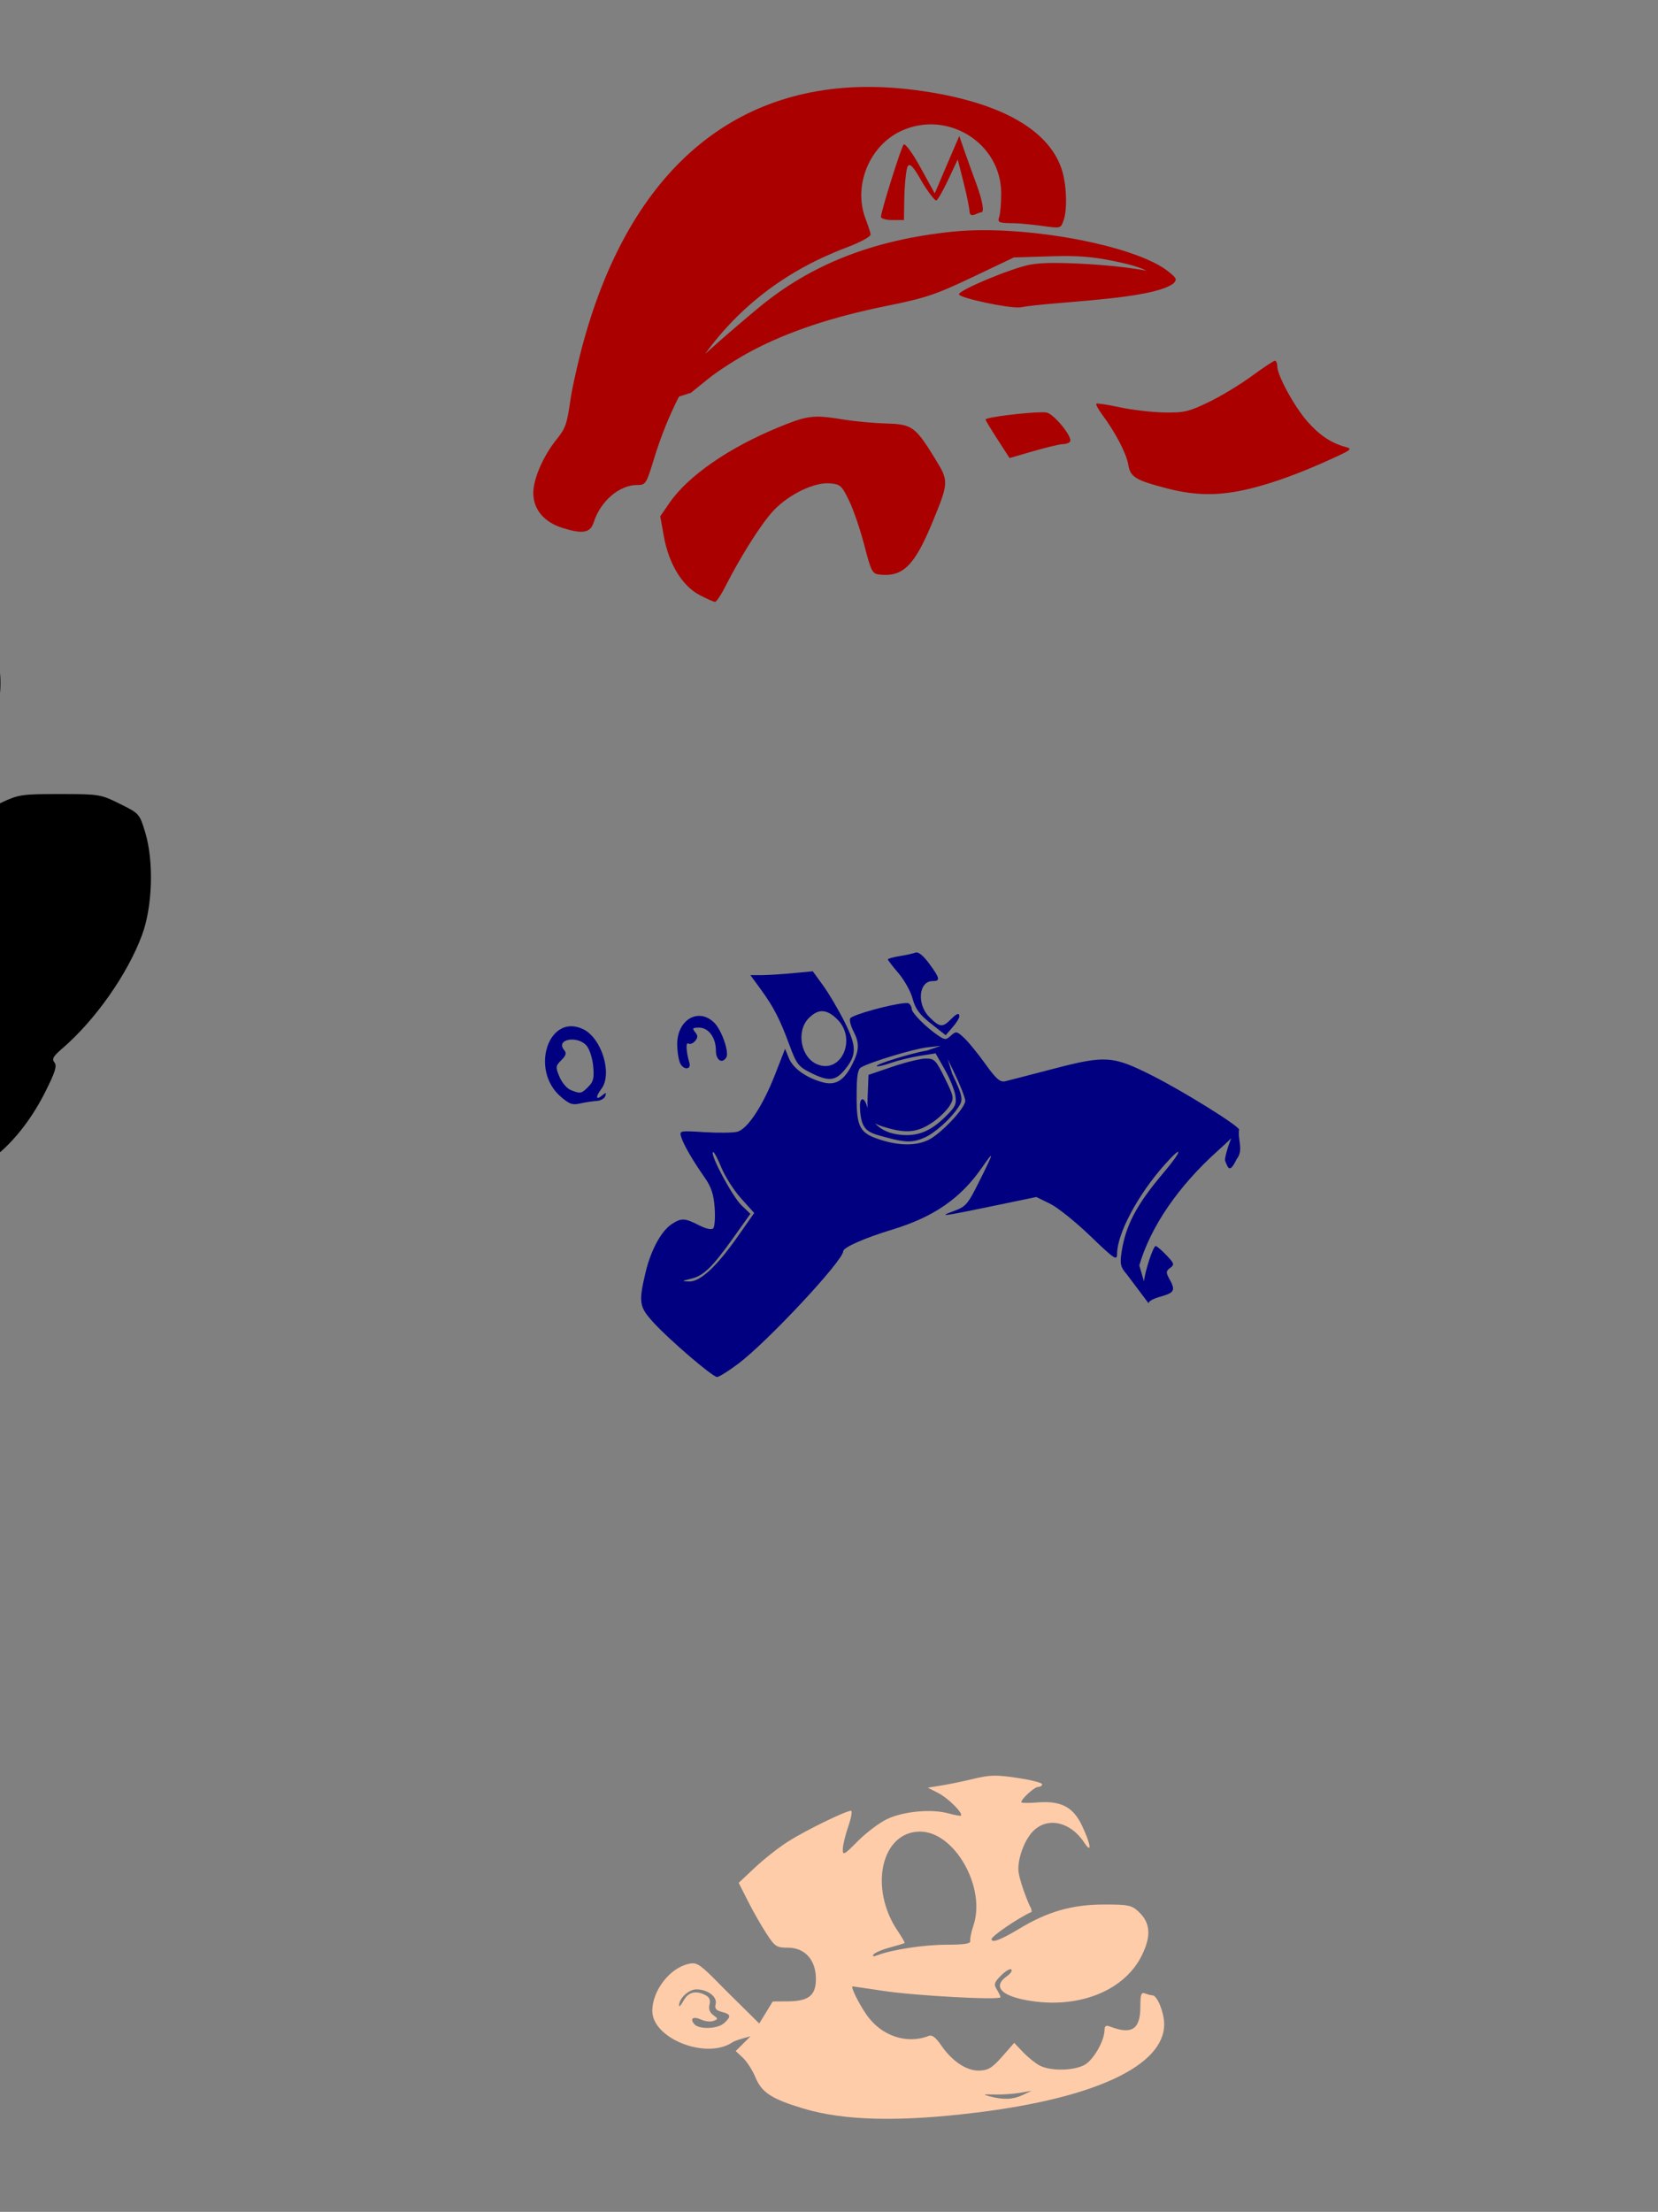
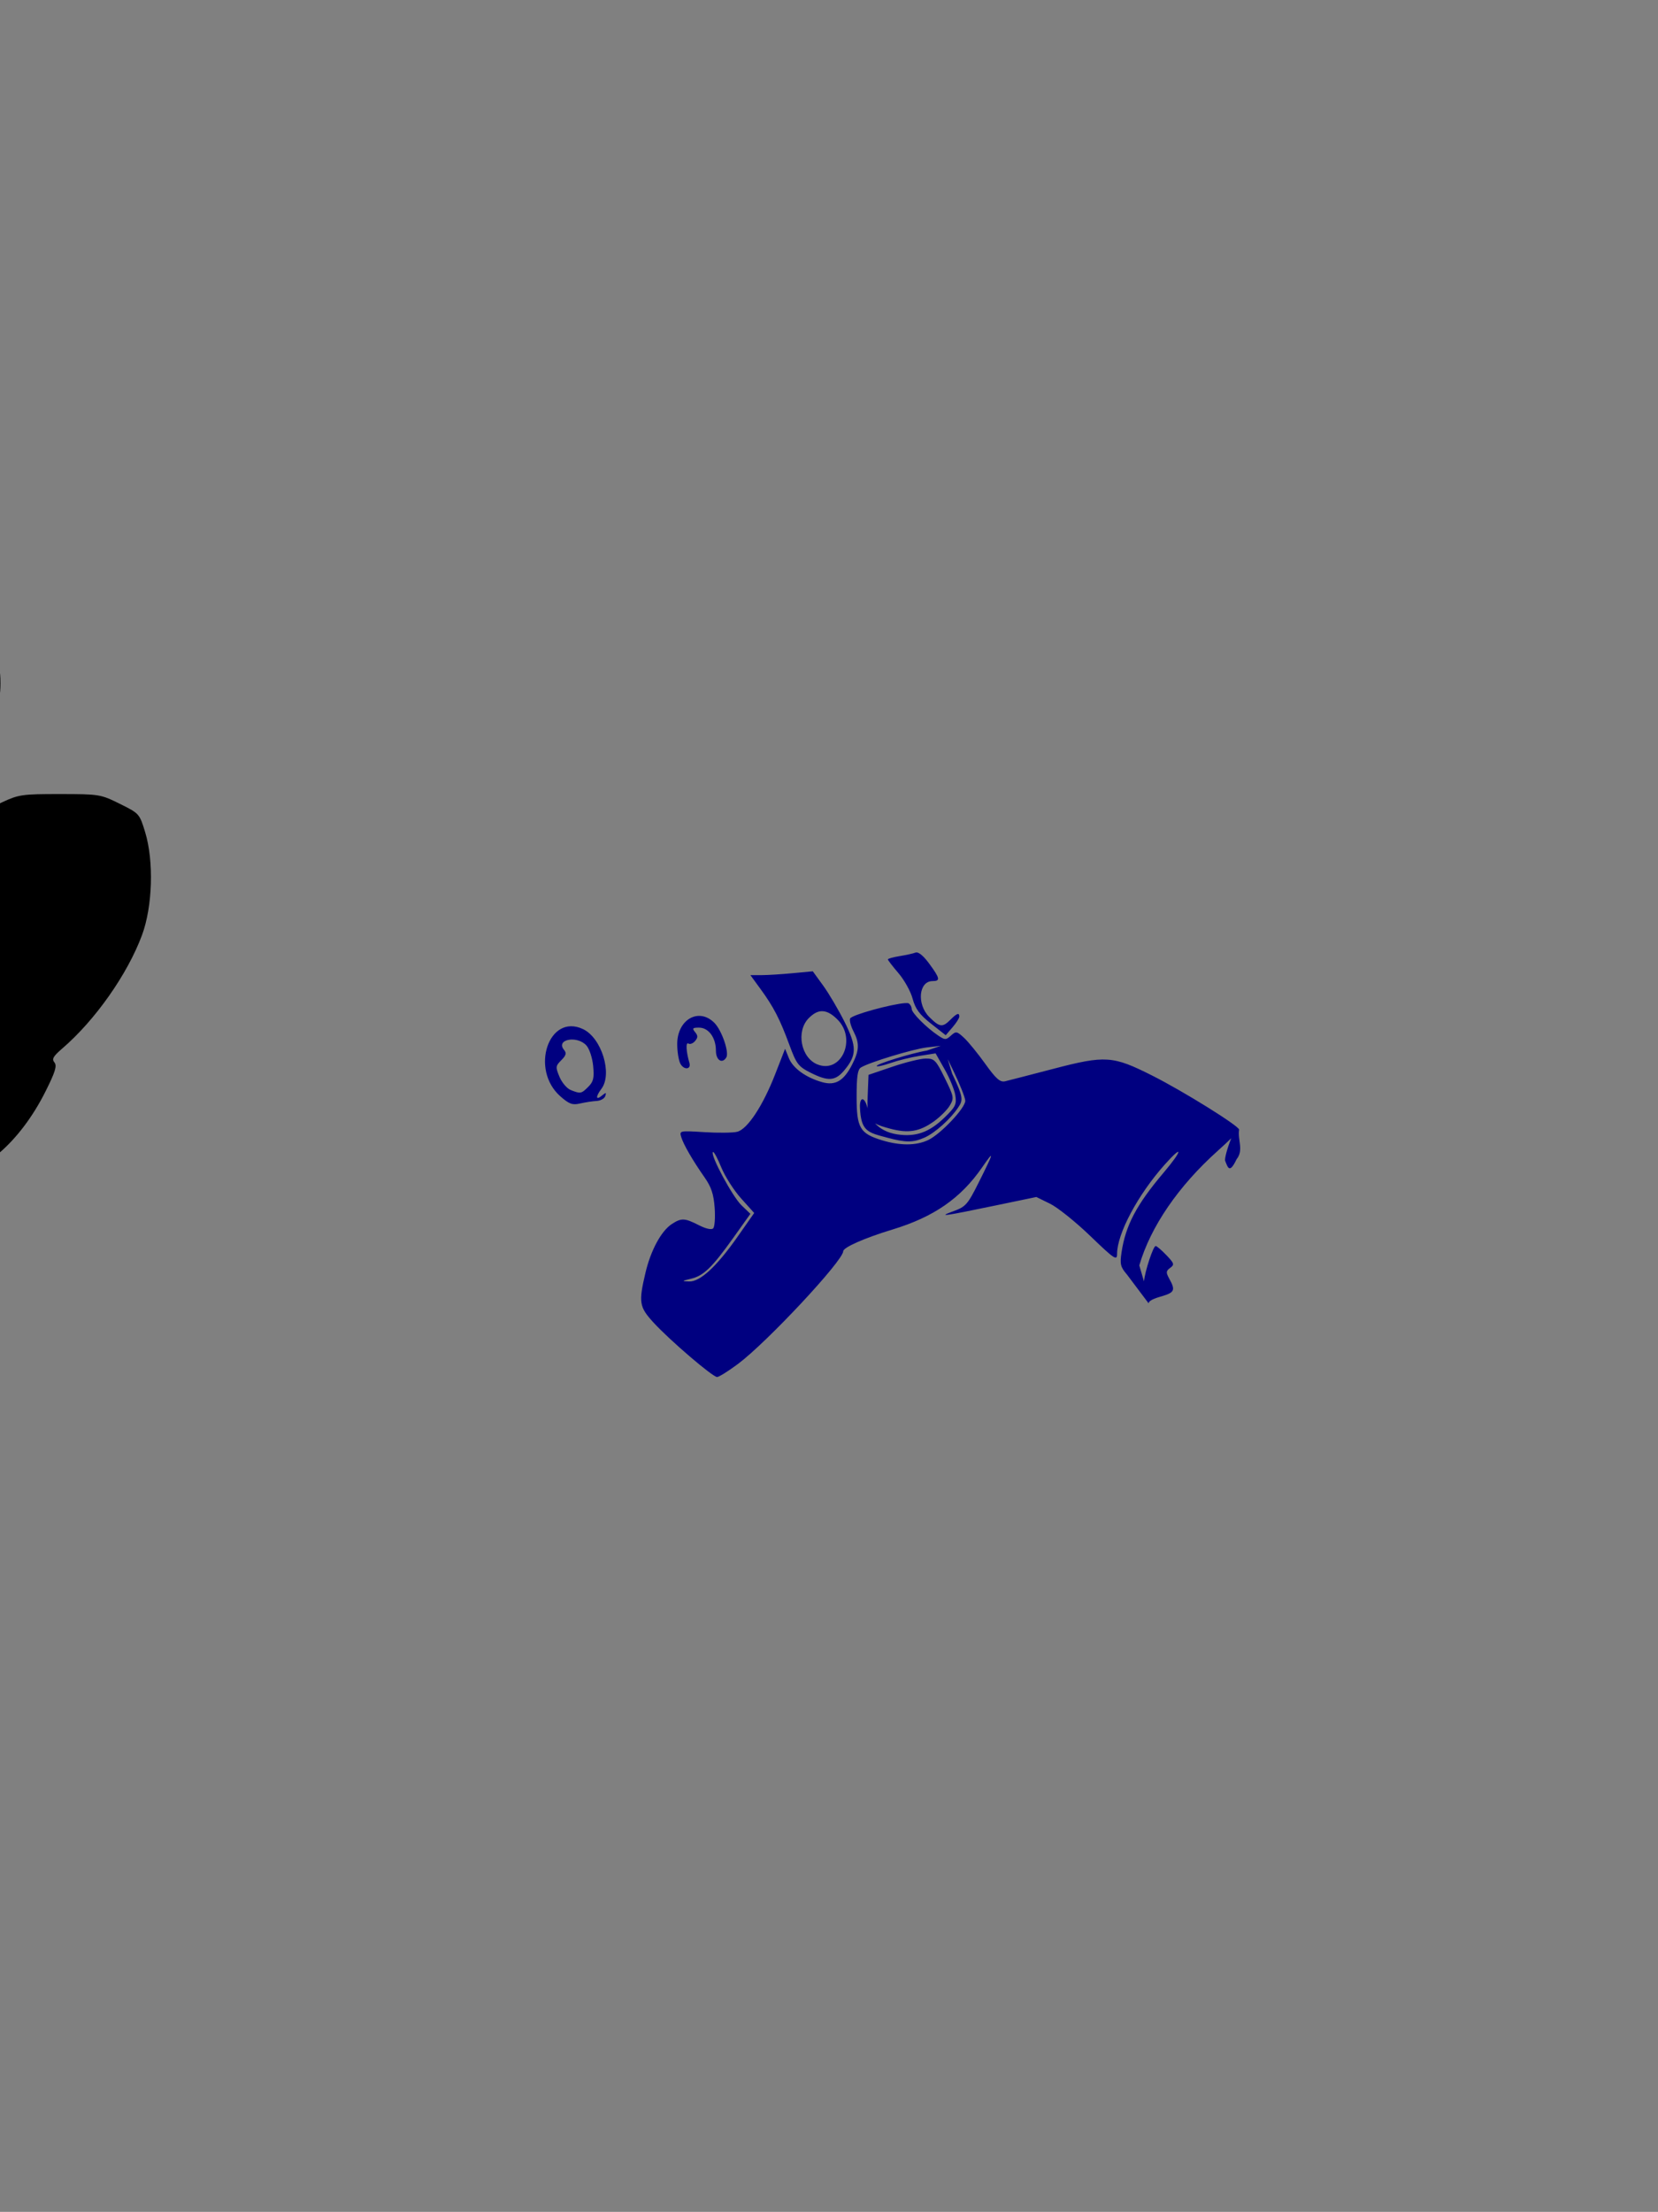
<svg xmlns="http://www.w3.org/2000/svg" xmlns:ns1="http://sodipodi.sourceforge.net/DTD/sodipodi-0.dtd" xmlns:ns2="http://www.inkscape.org/namespaces/inkscape" id="svg4591" ns1:version="0.32" ns2:version="0.46" width="557" height="743" version="1.0" ns1:docname="MarioJump.svg" ns2:output_extension="org.inkscape.output.svg.inkscape">
  <rect width="100%" height="100%" fill="#808080" stroke="none" />
  <defs id="defs4594">
    <ns2:perspective ns1:type="inkscape:persp3d" ns2:vp_x="0 : 526.18109 : 1" ns2:vp_y="0 : 1000 : 0" ns2:vp_z="744.09448 : 526.18109 : 1" ns2:persp3d-origin="372.04724 : 350.78739 : 1" id="perspective4598" />
  </defs>
  <ns1:namedview ns2:window-height="1002" ns2:window-width="1280" ns2:pageshadow="2" ns2:pageopacity="0.0" guidetolerance="10.0" gridtolerance="10.0" objecttolerance="10.0" borderopacity="1.0" bordercolor="#666666" pagecolor="#ffffff" id="base" showgrid="false" ns2:zoom="0.50167987" ns2:cx="256.12924" ns2:cy="145.8605" ns2:window-x="1276" ns2:window-y="92" ns2:current-layer="svg4591" />
  <path style="fill:#000000" d="M -240.846,420.17 C -247.664,416.422 -256.854,407.474 -260.177,401.346 C -268.888,385.285 -263.637,363.708 -245.832,342.406 C -239,334.233 -232.585,329.229 -228.938,329.229 C -227.424,329.229 -223.971,330.375 -221.266,331.776 C -214.69,335.181 -206.587,338.303 -205.957,337.673 C -204.873,336.588 -208.089,327.554 -210.743,324.229 C -212.28,322.304 -214.331,319.193 -215.302,317.316 C -217.154,313.734 -220.969,303.229 -220.418,303.229 C -220.242,303.229 -218.185,303.904 -215.846,304.729 C -213.508,305.554 -211.234,306.229 -210.793,306.229 C -209.651,306.229 -214.369,289.146 -217.077,283.479 C -219.17,279.097 -219.603,278.749 -222.661,278.991 C -230.774,279.634 -239.612,287.186 -246.616,299.461 C -250.516,306.295 -250.705,306.987 -249.785,311.047 C -249.101,314.062 -249.157,316.626 -249.969,319.547 C -250.609,321.847 -251.036,325.835 -250.919,328.408 C -250.783,331.395 -251.399,334.47 -252.622,336.908 C -253.677,339.01 -255.665,342.979 -257.04,345.729 C -260.99,353.625 -268.849,356.995 -275.953,353.839 C -277.137,353.313 -277.898,353.939 -278.841,356.217 C -282.532,365.127 -292.851,364.02 -297.874,354.174 C -298.959,352.048 -299.846,349.584 -299.846,348.698 C -299.846,347.812 -301.586,344.982 -303.713,342.408 C -308.547,336.558 -309.852,332.698 -309.824,324.33 C -309.79,313.942 -304.63,305.304 -294.154,298.096 C -291.662,296.382 -289.846,294.342 -289.846,293.258 C -289.846,290.625 -285.27,285.486 -280.971,283.291 C -278.977,282.273 -275.857,279.586 -274.036,277.318 C -270.1,272.417 -259.009,264.396 -249.517,259.585 C -243.916,256.747 -242.899,255.871 -243.859,254.714 C -244.852,253.517 -245.453,253.618 -247.833,255.378 C -254.105,260.014 -266.054,258.337 -271.318,252.08 C -275.702,246.87 -273.757,240.303 -266.758,236.683 C -262.809,234.641 -263.099,232.568 -267.596,230.689 C -272.116,228.801 -276.301,224.96 -277.812,221.311 C -278.752,219.041 -280.014,218.372 -286.002,216.967 C -289.895,216.053 -294.174,214.589 -295.511,213.713 C -299.144,211.333 -301.838,206.232 -301.842,201.729 C -301.845,197.161 -297.565,187.399 -293.39,182.453 C -291.111,179.753 -290.204,176.897 -288.237,166.236 C -282.426,134.744 -269.027,106.34 -251.905,89.218 C -231.659,68.973 -207.024,60.722 -174.913,63.432 C -139.562,66.416 -118.995,79.472 -117.123,100.115 C -116.843,103.203 -117.08,107.417 -117.65,109.48 C -118.643,113.077 -118.576,113.255 -116.016,113.805 C -98.223,117.631 -83.46,123.821 -80.882,128.537 C -79.413,131.224 -79.463,131.448 -82.042,133.693 C -85.4,136.616 -90.262,137.669 -109.846,139.715 C -118.371,140.605 -126.859,141.565 -128.708,141.848 C -132.519,142.43 -132.513,141.968 -128.858,154.729 C -127.755,158.579 -125.906,165.399 -124.75,169.885 L -122.648,178.041 L -118.125,179.18 C -115.63,179.809 -112.312,181.609 -110.724,183.197 C -108.261,185.66 -107.846,186.857 -107.846,191.498 C -107.846,194.49 -107.121,198.375 -106.23,200.162 C -105.209,202.208 -104.818,204.666 -105.169,206.827 C -105.541,209.12 -105.047,211.783 -103.673,214.887 C -101.129,220.639 -101.644,225.813 -105.311,231.355 C -108.155,235.652 -117.723,242.397 -123.668,244.296 C -125.691,244.942 -127.732,245.824 -128.203,246.257 C -129.643,247.577 -117.849,249.664 -108.846,249.682 C -101.237,249.696 -99.718,249.369 -94.346,246.554 C -89.207,243.861 -78.886,236.907 -72.497,231.832 C -69.716,229.623 -71.748,224.77 -78.798,216.784 C -90.882,203.095 -90.684,196.481 -77.949,188.442 C -72.279,184.863 -72.008,184.496 -70.452,178.3 C -66.305,161.788 -56.719,153.25 -42.308,153.234 C -32.229,153.223 -24.852,159.573 -24.848,168.263 C -24.847,171.108 -24.276,172.134 -21.925,173.523 C -18.354,175.633 -15.58,182.351 -16.026,187.808 C -16.294,191.087 -15.937,191.989 -13.846,193.317 C -10.416,195.495 -6.74,203.285 -5.935,210.081 C -5.502,213.737 -4.311,217.133 -2.556,219.711 C -0.37,222.924 0.154,224.827 0.154,229.56 C 0.154,236.925 -1.779,241.067 -8.132,247.321 C -13.573,252.677 -21.351,256.953 -27.43,257.93 C -29.668,258.29 -33.515,260.193 -36.407,262.371 C -46.55,270.011 -72.636,280.274 -87.303,282.394 C -95.607,283.595 -101.026,283.004 -112.699,279.623 C -114.864,278.996 -114.754,279.334 -111.339,283.835 C -109.296,286.527 -107.51,288.857 -107.369,289.013 C -107.228,289.169 -101.09,287.732 -93.729,285.819 C -74.063,280.71 -72.559,280.601 -64.353,283.69 C -55.058,287.189 -46.02,292.244 -28.238,303.892 C -26.224,305.212 -26.03,304.995 -23.873,299.001 C -18.934,285.277 -9.942,274.472 0.654,269.528 C 6.298,266.895 7.454,266.729 20.154,266.738 C 33.374,266.747 33.79,266.815 40.252,270.011 C 46.782,273.242 46.871,273.341 48.752,279.502 C 51.733,289.262 51.267,304.52 47.695,314.141 C 42.811,327.298 31.962,342.71 20.883,352.232 C 17.857,354.832 17.343,355.752 18.281,356.882 C 19.204,357.994 18.585,360.023 15.348,366.51 C 6.713,383.809 -6.589,395.201 -18.183,395.223 C -20.304,395.227 -22.665,393.652 -27.542,388.979 C -33.561,383.212 -44.557,370.355 -46.612,366.683 C -47.4,365.274 -48.111,365.294 -53.823,366.882 L -60.159,368.644 L -61.753,366.202 C -67.511,357.378 -86.344,338.546 -92.603,335.353 L -96.372,333.43 L -113.966,337.23 C -133.728,341.497 -143.941,344.17 -151.982,347.178 C -156.614,348.912 -158.188,350.219 -162.173,355.647 C -174.408,372.31 -197.888,394.229 -203.503,394.229 C -204.199,394.229 -207.255,392.204 -210.293,389.729 C -213.332,387.254 -215.971,385.229 -216.159,385.229 C -216.346,385.229 -216.302,386.575 -216.061,388.219 C -215.408,392.667 -217.631,409.651 -219.466,414.237 C -223.175,423.506 -230.884,425.645 -240.846,420.17 z" id="path4756" />
-   <path id="path5315" style="fill:#502d16" d="M 741.429,338.344 C 738.2,338.394 734.762,338.588 731.647,338.562 C 721.484,338.549 714.447,341.387 707.022,348.469 C 700.032,355.136 693.331,367.929 690.741,379.562 C 687.82,392.685 676.107,416.665 669.272,423.5 L 666.147,426.625 L 669.397,431.969 C 671.184,434.917 675.639,440.869 679.272,445.188 L 685.866,453.031 L 690.741,459.062 L 691.429,452.062 C 691.807,448.212 692.78,443.208 693.616,440.969 C 694.452,438.73 696.377,434.455 697.897,431.469 C 698.697,429.899 699.458,428.172 700.46,425.719 C 700.461,425.715 700.49,425.722 700.491,425.719 C 700.91,425.706 701.578,425.684 702.179,425.656 L 698.647,433.219 C 692.477,446.384 690.82,454.817 693.46,459.75 C 695.245,463.087 703.027,461.815 709.929,457.062 C 716.13,452.792 722.894,444.779 727.366,436.406 C 731.868,427.976 731.852,427.966 720.616,426.625 C 716.26,426.105 712.285,425.614 709.397,425.25 C 716.249,424.854 724.162,424.376 725.491,424.438 C 727.268,424.52 729.994,423.037 733.835,419.875 C 745.775,410.045 758.36,391.125 761.772,377.906 C 763.806,370.028 763.791,359.193 761.741,351.031 C 759.913,343.756 761.015,340.835 752.397,340.938 C 751.638,340.947 750.912,340.989 750.179,341.062 C 751.284,340.9 752.403,340.786 753.554,340.75 C 751.619,338.537 746.81,338.259 741.429,338.344 z M 739.054,345.469 C 730.541,351.906 723.33,365.713 714.929,390.094 C 710.768,402.168 706.516,414.2 705.46,416.812 C 704.905,418.185 703.244,420.519 701.772,422.469 C 704.184,416.197 707.944,405.659 715.366,384.562 C 722.655,363.845 730.187,351.54 739.054,345.469 z M 724.991,354.719 C 720.988,362.231 716.586,373.801 710.366,392.562 C 705.866,406.135 700.606,419.962 698.585,423.562 C 693.336,432.913 690.251,438.947 688.741,443.438 C 688.691,441.172 688.745,439.262 689.085,438.5 C 690.174,436.055 693.32,430.119 696.085,425.312 C 699.847,418.771 703.362,410.407 709.272,391.812 C 714.932,374.064 720.263,362.436 724.991,354.719 z M 647.643,352.105 C 645.912,352.193 644.267,353.112 642.205,354.886 C 632.222,363.478 623.629,375.111 618.455,387.042 C 615.634,393.549 615.339,395.198 615.33,404.73 C 615.322,413.788 615.662,415.848 617.674,419.73 C 623.242,430.472 638.683,441.853 645.33,440.105 C 646.43,439.816 648.539,438.276 650.018,436.699 C 653.736,432.731 654.897,428.106 655.549,414.511 L 656.111,402.792 L 648.924,395.105 C 644.018,389.851 641.937,386.914 642.361,385.824 C 642.703,384.945 643.429,381.786 643.986,378.792 C 645.588,370.191 648.726,362.897 652.424,359.199 L 655.83,355.792 L 653.58,354.324 C 651.187,352.776 649.373,352.017 647.643,352.105 z" />
  <path id="path4716" style="fill:#ffff00" d="M 644.499,671.262 C 646.947,667.766 646.437,663.712 643.132,660.407 C 641.525,658.799 639.704,657.484 639.087,657.484 C 636.839,657.484 633.055,662.389 633.055,665.304 C 633.055,672.111 641.005,676.25 644.499,671.262 z M 682.481,656.232 C 683.253,654.023 683.04,652.938 681.399,650.732 C 676.725,644.448 670.953,648.853 674.398,656.076 C 675.802,659.02 676.541,659.561 678.802,659.299 C 680.721,659.077 681.801,658.176 682.481,656.232 z" />
  <path id="path4750" style="fill:#000080" d="M 307.933,319.931 C 307.795,319.923 307.675,319.949 307.558,319.993 C 306.756,320.301 304.335,320.837 302.183,321.181 C 300.031,321.525 298.277,322.02 298.277,322.275 C 298.277,322.529 299.878,324.612 301.839,326.9 C 303.801,329.187 305.938,333.029 306.589,335.462 C 307.507,338.89 308.896,340.793 312.746,343.837 L 317.714,347.743 L 319.996,345.087 C 321.252,343.627 322.277,342.013 322.277,341.493 C 322.277,340.065 321.481,340.351 319.277,342.556 C 316.618,345.215 315.64,345.075 312.183,341.618 C 307.908,337.343 308.639,329.556 313.308,329.556 C 315.974,329.556 315.805,328.648 312.152,323.681 C 310.401,321.3 308.902,319.983 307.933,319.931 z M 273.058,326.275 L 266.402,326.9 C 262.748,327.245 258.042,327.552 255.933,327.556 L 252.089,327.556 L 255.558,332.306 C 259.938,338.327 261.988,342.305 265.214,351.056 C 267.55,357.392 268.217,358.269 272.246,360.306 C 278.168,363.3 280.59,363.151 283.589,359.587 C 287.856,354.516 287.894,351.583 283.714,343.243 C 281.676,339.175 278.436,333.686 276.527,331.056 L 273.058,326.275 z M 304.027,336.962 C 299.654,337.248 286.069,340.9 285.589,342.15 C 285.33,342.824 285.849,344.727 286.714,346.4 C 288.792,350.418 288.701,352.836 286.277,357.587 C 283.472,363.086 280.626,364.751 276.246,363.525 C 270.78,361.994 266.419,358.874 265.027,355.462 L 263.746,352.306 L 260.433,360.806 C 256.284,371.471 251.111,379.313 247.652,380.181 C 246.229,380.538 241.288,380.595 236.652,380.306 C 228.396,379.791 228.211,379.802 228.839,381.9 C 229.605,384.456 232.676,389.761 236.714,395.525 C 238.954,398.72 239.76,401.159 240.089,405.712 C 240.327,409.003 240.096,412.111 239.589,412.618 C 239.027,413.181 237.165,412.774 234.777,411.556 C 230.027,409.134 228.904,409.07 225.683,411.181 C 222.114,413.52 218.614,420.025 216.839,427.556 C 214.496,437.499 214.733,439.008 219.527,444.243 C 224.954,450.169 239.407,462.556 240.902,462.556 C 241.529,462.556 244.679,460.585 247.902,458.181 C 257.63,450.923 283.252,423.491 283.277,420.306 C 283.287,419.022 290.509,415.836 299.777,413.025 C 313.698,408.802 322.763,402.527 329.933,392.15 C 334.169,386.019 334.007,386.79 328.777,397.243 C 325.088,404.616 324.427,405.355 320.277,406.868 C 314.778,408.873 316.901,408.586 334.464,404.931 L 348.152,402.087 L 352.746,404.337 C 355.277,405.567 361.382,410.463 366.308,415.212 C 374.42,423.032 375.277,423.574 375.277,421.212 C 375.277,414.438 382.24,401.36 391.246,391.243 C 397.623,384.079 397.306,386.376 390.871,393.962 C 381.815,404.636 378.133,411.636 376.777,420.681 C 376.185,424.63 376.424,425.606 378.558,428.087 L 385.871,437.806 C 385.944,436.629 389.122,435.773 390.402,435.4 C 394.588,434.145 394.924,433.351 392.839,429.587 C 391.651,427.441 391.683,426.956 393.121,425.9 C 394.61,424.805 394.491,424.394 391.839,421.618 C 390.224,419.927 388.609,418.556 388.246,418.556 C 387.402,418.556 384.661,426.998 384.308,430.431 L 382.746,425.056 C 386.52,412.073 395.878,398.409 409.152,386.525 C 410.879,384.979 412.416,383.541 413.652,382.337 C 412.437,385.235 411.318,389.225 411.589,389.931 C 412.561,392.464 413.104,394.23 415.432,389.396 C 417.903,386.34 415.724,382.889 416.277,379.462 C 416.277,378.235 397.594,366.602 387.152,361.337 C 373.829,354.62 371.408,354.446 353.777,359.056 C 346.077,361.069 338.838,362.937 337.683,363.212 C 336.005,363.612 334.657,362.465 331.027,357.4 C 328.529,353.914 325.331,349.978 323.902,348.65 C 321.475,346.394 321.161,346.332 319.464,347.868 C 317.783,349.39 317.475,349.377 315.214,347.868 C 311.224,345.205 306.277,340.237 306.277,338.9 C 306.277,338.215 305.821,337.392 305.277,337.056 C 305.093,336.942 304.651,336.921 304.027,336.962 z M 275.808,339.681 C 276.001,339.664 276.207,339.671 276.402,339.681 C 277.957,339.757 279.556,340.678 281.339,342.462 C 287.889,349.012 282.659,360.765 274.621,357.556 C 269.024,355.322 267.35,346.358 271.714,341.993 C 273.13,340.577 274.454,339.8 275.808,339.681 z M 316.058,351.306 L 311.402,352.9 C 306.4,353.699 293.957,357.548 294.527,358.118 C 294.769,358.361 296.905,357.892 299.277,357.056 C 301.648,356.219 305.987,355.143 308.933,354.681 L 314.308,353.837 L 317.339,359.181 C 319.015,362.109 320.628,366.02 320.933,367.9 C 321.424,370.926 321.037,371.78 317.339,375.368 C 312.202,380.354 307.669,381.986 301.464,381.056 C 297.953,380.529 295.566,379.089 293.996,377.368 C 295.149,378.021 296.795,378.54 299.089,379.15 C 305.146,380.759 308.854,380.143 313.621,376.775 C 315.738,375.278 318.189,372.865 319.058,371.4 C 320.56,368.865 320.486,368.414 317.402,362.15 C 314.41,356.072 313.906,355.56 310.964,355.587 C 309.211,355.603 304.177,356.841 299.777,358.337 L 291.777,361.056 L 291.496,368.15 C 291.427,369.829 291.405,371.171 291.464,372.306 C 290.427,368.123 288.751,368.431 288.902,372.025 C 289.24,380.114 291.59,380.418 298.027,382.15 C 304.314,383.841 306.703,383.838 310.558,382.15 C 314.055,380.618 319.399,375.829 321.933,371.962 C 323.452,369.644 323.809,368.858 319.871,360.65 L 318.371,355.775 L 320.246,359.618 C 322.462,364.201 324.277,368.759 324.277,369.775 C 324.277,372.229 316.019,380.964 311.808,382.962 C 307.762,384.882 302.333,384.888 296.183,382.993 C 288.85,380.734 287.78,378.849 287.777,368.4 C 287.775,361.663 288.118,359.265 289.214,358.587 C 292.009,356.858 306.641,352.401 311.402,351.837 L 316.058,351.306 z M 239.558,386.962 C 239.938,386.986 241.11,389.182 242.277,392.056 C 243.521,395.122 246.532,399.851 248.964,402.556 L 253.371,407.462 L 247.808,415.4 C 240.778,425.432 235.212,430.599 231.527,430.462 C 228.932,430.365 228.958,430.297 232.089,429.556 C 236.363,428.544 239.126,425.895 246.277,415.9 L 252.089,407.743 L 249.121,404.9 C 246.086,401.994 238.539,387.95 239.496,386.993 C 239.514,386.975 239.533,386.96 239.558,386.962 zM 200.425,369.826 C 201.755,369.753 203.065,369.019 203.338,368.194 C 203.763,366.908 203.597,366.89 202.171,368.066 C 200.127,369.754 200.05,368.385 202.04,365.753 C 205.83,360.743 202.118,348.66 195.881,345.7 C 184.361,340.234 177.961,359.238 188.272,368.291 C 191.226,370.885 192.3,371.271 194.903,370.672 C 196.611,370.28 199.096,369.899 200.425,369.826 z M 191.714,366.146 C 190.452,365.64 188.76,363.648 187.955,361.719 C 186.587,358.447 186.628,358.074 188.566,356.137 C 190.184,354.519 190.388,353.753 189.489,352.671 C 186.569,349.152 193.855,347.709 196.999,351.184 C 198.005,352.295 199.008,355.334 199.27,358.068 C 199.658,362.105 199.37,363.332 197.625,365.078 C 195.284,367.419 195.009,367.469 191.714,366.146 z M 231.609,357.069 C 230.493,353.224 230.318,349.958 231.261,350.541 C 231.823,350.888 232.838,350.502 233.518,349.683 C 234.499,348.5 234.497,347.885 233.509,346.694 C 232.457,345.427 232.662,345.194 234.829,345.194 C 238.043,345.194 240.509,348.547 240.509,352.916 C 240.509,356.124 242.586,357.495 243.994,355.217 C 245.041,353.524 242.471,346.065 239.985,343.579 C 234.738,338.332 227.509,342.467 227.509,350.714 C 227.509,353.25 227.989,356.223 228.576,357.32 C 229.742,359.499 232.255,359.291 231.609,357.069 z" />
-   <path style="fill:#ffccaa" d="M 333.821,596.475 C 331.706,596.522 329.788,596.874 327.04,597.538 C 323.496,598.395 318.585,599.405 316.134,599.788 L 311.696,600.507 L 315.29,602.35 C 318.552,604.024 323.619,609.084 322.821,609.882 C 322.645,610.058 320.747,609.724 318.603,609.132 C 312.886,607.553 303.374,608.453 297.915,611.1 C 295.332,612.353 290.944,615.667 288.165,618.475 C 283.58,623.109 283.104,623.359 283.134,621.163 C 283.152,619.832 283.98,616.394 284.978,613.507 C 285.975,610.619 286.385,608.257 285.884,608.257 C 284.131,608.257 270.423,614.96 264.634,618.663 C 261.423,620.717 256.433,624.679 253.509,627.444 L 248.165,632.475 L 251.259,638.6 C 252.96,641.979 255.772,646.894 257.478,649.507 C 260.359,653.92 260.878,654.257 264.759,654.257 C 270.422,654.257 274.103,658.388 274.103,664.757 C 274.103,670.292 271.674,672.238 264.634,672.288 L 259.603,672.319 C 258.096,674.79 256.598,677.266 255.071,679.725 L 243.915,668.694 C 236.664,661.288 234.838,659.549 232.821,659.507 C 232.356,659.497 231.874,659.573 231.321,659.694 C 225.037,661.074 219.19,668.622 219.134,675.413 C 219.057,684.786 237.335,691.974 246.103,686.007 C 247.012,685.388 249.613,684.714 252.134,684.007 L 247.165,688.975 L 249.603,691.257 C 250.932,692.505 252.808,695.444 253.79,697.819 C 255.874,702.857 259.194,705.054 269.696,708.225 C 283.509,712.396 302.045,712.839 328.103,709.632 C 367.977,704.724 391.103,693.838 391.103,679.975 C 391.103,676.056 388.756,670.257 387.165,670.257 C 386.674,670.257 385.566,669.965 384.696,669.632 C 383.383,669.128 383.103,669.888 383.103,674.069 C 383.103,681.711 380.237,683.582 372.853,680.725 C 371.574,680.231 371.087,680.525 371.071,681.882 C 371.027,685.603 367.255,692.129 364.228,693.694 C 360.46,695.642 352.873,695.722 349.29,693.85 C 347.805,693.074 345.283,691.021 343.665,689.319 L 340.728,686.225 L 336.665,690.85 C 333.302,694.663 331.971,695.456 328.946,695.538 C 324.677,695.653 319.792,692.37 316.04,686.85 C 314.428,684.479 313.091,683.456 312.103,683.85 C 304.647,686.828 296.009,683.902 291.071,676.725 C 288.378,672.811 285.662,667.257 286.446,667.257 C 286.618,667.257 291.244,667.93 296.696,668.757 C 307.611,670.412 336.103,671.944 336.103,670.882 C 336.103,670.513 335.532,669.345 334.853,668.257 C 333.788,666.552 333.991,665.9 336.321,663.569 C 337.809,662.081 339.363,661.173 339.759,661.569 C 340.155,661.965 339.494,662.976 338.29,663.819 C 333.143,667.424 336.552,670.756 346.915,672.225 C 363.271,674.545 377.95,668.373 383.603,656.819 C 386.817,650.248 386.499,645.907 382.509,642.163 C 380.178,639.976 379.079,639.744 370.759,639.757 C 360.249,639.773 352.017,642.113 342.696,647.725 C 336.235,651.616 333.103,652.807 333.103,651.382 C 333.103,650.373 341.95,644.306 346.634,642.194 C 346.445,641.922 346.614,641.429 346.29,640.882 C 345.52,639.583 342.094,631 342.103,627.819 C 342.114,623.568 344.365,617.807 347.103,615.069 C 351.949,610.222 359.614,611.931 364.196,618.882 C 366.883,622.956 366.526,619.755 363.603,613.475 C 360.576,606.974 356.484,604.804 348.384,605.475 C 345.48,605.716 343.103,605.666 343.103,605.382 C 343.103,604.252 347.514,600.257 348.759,600.257 C 349.488,600.257 350.103,599.843 350.103,599.35 C 350.103,598.857 346.358,597.905 341.79,597.225 C 338.249,596.699 335.937,596.429 333.821,596.475 z M 309.103,615.257 C 320.696,615.257 331.362,634.083 327.009,646.85 C 326.279,648.992 325.811,651.319 325.946,652.007 C 326.128,652.925 323.977,653.244 317.884,653.257 C 310.304,653.272 299.466,654.937 294.696,656.819 C 293.47,657.303 293.006,657.231 293.415,656.569 C 293.766,656.001 296.195,654.938 298.821,654.225 C 301.448,653.512 303.719,652.817 303.884,652.694 C 304.049,652.571 303.039,650.795 301.634,648.725 C 291.806,634.243 296.049,615.257 309.103,615.257 z M 233.946,668.257 C 237.767,668.257 241.052,670.76 240.415,673.194 C 240.027,674.68 240.537,675.324 242.509,675.819 C 245.591,676.593 245.724,677.369 243.259,679.6 C 241.06,681.59 234.782,681.786 233.228,679.913 C 231.628,677.986 232.907,677.201 235.634,678.444 C 236.919,679.03 238.752,679.213 239.696,678.85 C 241.301,678.235 241.293,678.117 239.603,676.882 C 238.414,676.013 237.981,674.802 238.353,673.382 C 238.74,671.902 238.333,670.9 237.071,670.225 C 233.834,668.493 231.225,669.132 229.665,672.007 C 228.845,673.519 228.156,674.29 228.134,673.725 C 228.041,671.348 231.337,668.257 233.946,668.257 z M 346.603,702.319 L 343.603,703.725 C 340.323,705.279 337.221,705.421 332.603,704.225 C 329.982,703.546 330.171,703.459 334.103,703.569 C 336.578,703.638 340.403,703.39 342.603,703.007 L 346.603,702.319 z" id="path5266" ns1:nodetypes="cscccsssssssscccsssccccsssscccssssssssssscccssssssssssssssssscssssssssssccssssssssccssssssssssscccsscc" />
  <path id="path5197" style="fill:#00ff00" d="M 605.324,55.982 C 602.689,53.177 600.102,47.141 600.102,43.798 C 600.102,42.416 600.833,39.459 601.726,37.227 C 604.878,29.349 613.209,28.186 619.026,34.811 C 622.498,38.765 622.823,38.572 620.485,33.946 C 612.157,17.462 595.056,20.79 595.124,38.882 C 595.158,47.945 600.651,58.245 605.451,58.245 C 607.414,58.245 607.411,58.203 605.324,55.982 z M 644.619,47.795 C 647.003,46.731 646.739,46.73 645.324,43.127 C 639.739,28.912 656.586,20.655 662.667,34.627 C 663.412,36.339 664.033,37.077 664.042,36.252 C 664.076,33.313 660.335,26.605 657.167,23.94 C 647.847,16.097 637.85,25.623 641.48,38.877 C 642.215,41.56 643.266,44.577 643.636,45.659 C 644.027,46.801 644.514,47.359 644.619,47.795 zM 711.599,196.542 C 714.83,191.649 724.229,173.26 724.229,171.831 C 724.229,171.574 723.284,170.856 722.128,170.238 C 720.347,169.285 719.569,169.547 717.036,171.953 C 712.942,175.84 705.108,185.853 701.949,191.235 L 699.342,195.678 L 703.036,198.943 C 705.067,200.739 706.971,202.228 707.266,202.251 C 707.561,202.274 709.511,199.705 711.599,196.542 z M 695.013,14.205 C 689.722,20.096 686.526,28.736 686.326,37.112 C 684.804,37.477 681.7,39.031 679.107,40.487 C 673.743,43.499 670.232,47.755 670.232,51.237 C 670.232,54.507 673.898,60.252 679.451,65.643 C 681.628,67.757 684.273,71.419 685.326,73.799 C 687.043,77.68 688.255,78.959 690.42,79.205 C 690.801,79.249 692.277,78.287 693.701,77.049 C 699.369,72.124 697.497,61.295 689.638,53.643 C 686.175,50.271 684.854,45.166 686.388,39.83 C 686.444,40.821 686.524,41.83 686.67,42.799 C 687.053,45.357 688.234,48.301 689.295,49.362 C 691.395,51.462 692.113,51.647 693.888,50.518 C 694.532,50.108 695.397,48.412 695.795,46.768 C 697.184,41.015 701.063,34.703 706.138,29.955 C 709.404,26.901 713.946,25.947 718.263,25.705 C 708.168,29.585 698.26,40.8 698.232,50.08 C 698.217,55.188 701.073,59.837 704.451,60.205 C 704.849,60.249 705.817,59.062 706.607,57.549 C 708.453,54.016 712.86,51.863 718.201,50.205 C 716.612,51.118 715.189,52.134 713.826,53.33 C 707.818,58.605 706.795,66.911 711.513,72.049 C 713.692,74.421 718.617,75.111 719.795,73.205 C 720.501,72.063 725.051,71.083 730.138,70.33 C 725.541,71.866 721.594,74.248 719.107,77.08 C 716.372,80.195 716.071,81.156 716.513,85.08 C 717.512,93.938 725.413,97.512 734.795,93.362 C 744.138,89.229 745.473,85.797 737.388,86.705 C 733.988,87.088 733.409,87.001 735.232,86.362 C 738.913,85.071 744.004,85.125 744.826,86.455 C 746.002,88.358 738.854,94.039 733.138,95.737 C 726.564,97.689 724.857,97.679 720.763,95.737 C 716.063,93.506 713.84,88.81 714.451,82.455 C 714.846,78.343 714.607,77.237 713.326,76.799 C 709.906,75.631 707.91,73.193 706.295,68.237 C 704.933,64.059 703.998,62.798 701.326,61.674 C 698.483,60.479 698.105,60.509 698.576,61.737 C 701.273,68.765 699.882,75.707 694.982,79.83 L 691.888,82.455 L 698.451,89.112 C 702.073,92.778 706.552,97.495 708.388,99.58 C 710.222,101.663 712.333,103.242 714.67,104.299 C 710.702,103.78 706.456,102.77 705.076,100.83 C 701.744,96.148 687.396,81.299 686.201,81.299 C 684.222,81.299 685.311,88.173 688.232,94.018 C 691.921,101.4 698.238,108.726 703.107,111.299 C 707.541,113.642 713.329,113.803 717.326,111.737 C 719.504,110.61 722.301,107.546 722.638,105.893 C 726.349,105.865 730.378,104.923 734.607,102.987 C 745.607,97.951 752.584,88.86 752.67,79.518 C 752.715,74.61 752.42,73.846 749.326,71.08 C 747.333,69.299 746.369,68.554 744.451,68.362 C 746.228,67.292 745.106,64.454 745.451,63.924 C 747.907,60.147 744.223,48.656 739.576,45.612 C 737.807,44.453 736.85,44.262 733.638,44.955 L 735.732,41.737 C 736.721,34.702 735.912,26.603 727.763,24.487 C 727.204,3.348 708.775,0.458 695.013,14.205 z M 614.482,110.261 C 613.89,110.239 612.108,111.468 610.42,113.23 C 608.001,115.755 606.907,118.306 607.076,121.449 C 605.795,120.761 601.666,124.265 596.232,129.699 C 588.347,137.584 586.019,143.926 587.67,152.855 C 588.868,159.336 589.994,161.789 593.701,165.886 C 595.194,167.536 596.966,170.717 597.607,172.98 C 598.965,177.774 602.135,182.173 605.138,183.386 C 608.119,184.591 608.296,184.577 610.732,182.605 C 613.108,180.681 617.2,170.086 615.763,169.574 C 615.278,169.401 613.91,169.756 612.732,170.386 C 611.554,171.016 610.326,171.292 610.013,170.98 C 608.884,169.85 617.391,167.052 622.763,166.792 C 627.951,166.542 628.007,166.565 623.826,167.199 C 619.979,167.781 619.276,168.283 618.576,170.886 C 617.955,173.193 618.157,174.175 619.451,175.136 C 621.942,176.987 626.826,176.641 630.576,174.355 C 633.76,172.414 637.685,165.775 637.732,162.261 C 637.744,161.366 638.411,160.073 639.201,159.417 C 640.876,158.028 642.192,152.889 641.263,151.386 C 640.847,150.712 639.887,150.871 638.482,151.855 C 635.478,153.959 629.151,153.768 624.232,151.386 C 620.505,149.581 615.588,141.578 612.045,134.386 C 617.132,143.027 623.674,148.76 630.732,150.636 C 633.489,151.369 636.59,150.178 639.295,147.355 C 641.149,145.419 642.16,143.084 642.513,139.949 C 643.154,134.263 641.685,134.016 639.263,139.386 C 637.236,143.881 636.048,144.165 630.263,141.511 C 624.896,139.049 620.951,134.923 618.17,128.886 C 615.922,124.008 613.513,112.633 614.42,111.136 C 614.774,110.551 614.751,110.271 614.482,110.261 z M 660.364,93.918 C 651.907,93.729 626.833,97.473 621.251,98.147 C 610.719,82.707 620.719,65.747 639.222,62.91 C 650.892,62.91 664.945,71.555 660.364,93.918 z" />
-   <path id="path5304" style="fill:#aa0000" d="M 310.749,62.715 C 312.381,65.262 314.083,67.353 314.507,67.352 C 314.931,67.351 316.721,64.242 318.507,60.458 L 321.748,53.564 L 323.747,61.443 C 324.836,65.77 325.704,70.106 325.713,71.086 C 325.722,72.169 326.445,72.555 327.506,72.071 C 328.466,71.633 329.459,71.291 329.712,71.291 C 330.745,71.291 330.044,67.356 328.057,61.935 C 326.899,58.774 325.107,53.827 324.092,50.938 L 322.265,45.686 L 318.127,55.329 L 314.024,64.972 L 309.232,56.273 C 306.601,51.467 304.051,47.98 303.577,48.558 C 302.662,49.675 295.957,71.056 295.957,72.851 C 295.957,73.435 297.695,73.917 299.819,73.917 L 303.681,73.917 L 303.784,67.024 C 303.845,63.232 304.226,58.645 304.646,56.847 C 305.454,52.322 308.995,60.162 310.749,62.715 z M 292.257,29.199 C 243.686,28.998 209.478,60.525 194.725,119.761 C 193.405,125.065 192.047,131.442 191.694,133.917 C 190.47,142.496 190.023,143.822 186.975,147.605 C 182.514,153.143 179.174,160.793 179.163,165.574 C 179.15,171.101 182.75,175.4 189.007,177.355 C 195.801,179.478 198.33,179.017 199.475,175.417 C 201.721,168.361 208.048,162.917 214.038,162.917 C 216.923,162.917 217.119,162.602 219.663,154.261 C 221.958,146.736 224.775,139.732 228.1,133.23 L 232.1,131.949 L 238.069,127.136 C 241.354,124.489 248.006,120.242 252.85,117.699 C 264.986,111.328 279.716,106.436 297.569,102.824 C 310.924,100.121 314.277,99.006 326.632,93.136 L 340.6,86.48 L 352.632,86.105 C 361.982,85.809 366.845,86.18 374.507,87.761 C 379.612,88.815 383.017,89.794 385.132,90.949 C 377.09,89.312 363.109,88.339 354.194,88.324 C 351.169,88.318 348.406,88.491 346.163,88.886 C 340.169,89.941 322.163,97.412 322.163,98.855 C 322.163,100.057 338.692,103.612 342.663,103.261 C 353.845,101.215 386.573,100.789 394.163,95.261 C 395.497,93.925 395.33,93.493 392.663,91.324 C 383.012,83.473 352.92,77.131 329.507,77.324 C 326.162,77.351 322.969,77.514 319.975,77.824 C 293.406,80.568 272.463,88.769 254.882,103.355 C 251.35,106.285 243.918,112.533 236.882,118.886 C 248.628,102.677 264.447,90.703 284.163,83.23 C 289.247,81.303 292.587,79.476 292.475,78.699 C 292.373,77.984 291.593,75.617 290.757,73.417 C 286.579,62.426 292.004,49.038 302.632,44.042 C 318.179,36.734 336.35,47.996 336.35,64.949 C 336.35,68.106 336.061,71.636 335.694,72.792 C 335.075,74.744 335.415,74.912 340.35,74.98 C 343.275,75.02 348.569,75.655 351.505,76.073 C 356.542,76.789 356.397,76.429 357.257,74.167 C 358.666,70.461 358.344,61.752 356.6,56.636 C 351.971,43.05 334.979,33.887 307.788,30.292 C 302.461,29.588 297.281,29.219 292.257,29.199 zM 428.308,121.179 C 427.884,121.179 424.396,123.481 420.558,126.304 C 416.72,129.126 410.214,133.064 406.089,135.054 C 399.375,138.292 397.804,138.673 391.089,138.554 C 386.964,138.481 380.24,137.684 376.152,136.804 C 372.064,135.923 368.538,135.386 368.308,135.616 C 368.078,135.846 368.983,137.542 370.339,139.366 C 374.714,145.249 378.427,152.365 379.027,156.054 C 379.711,160.261 381.429,161.315 392.277,164.116 C 401.811,166.578 409.725,166.597 419.683,164.21 C 427.807,162.262 437.426,158.729 448.558,153.585 C 454.001,151.069 454.325,150.754 452.058,150.147 C 447.265,148.865 443.279,146.203 439.214,141.585 C 434.844,136.62 429.089,126.068 429.089,123.022 C 429.089,122.01 428.732,121.179 428.308,121.179 z M 350.058,138.491 C 344.96,138.486 331.089,140.156 331.089,140.929 C 331.089,141.18 332.901,144.184 335.121,147.616 L 339.152,153.866 L 347.246,151.522 C 351.688,150.236 356.147,149.179 357.152,149.179 C 358.157,149.179 359.198,148.785 359.496,148.304 C 360.4,146.841 354.275,139.243 351.652,138.585 C 351.348,138.509 350.786,138.492 350.058,138.491 z M 274.652,139.96 C 270.729,139.967 267.732,141.007 261.589,143.522 C 244.88,150.365 231.152,159.858 224.933,168.897 L 221.808,173.429 L 223.027,180.21 C 224.663,189.366 229.193,196.819 234.996,199.866 C 237.42,201.139 239.76,202.179 240.214,202.179 C 240.669,202.179 242.2,199.92 243.589,197.179 C 248.915,186.668 256.078,175.405 260.089,171.272 C 265.305,165.898 273.643,161.939 278.808,162.366 C 282.294,162.654 282.782,163.1 285.246,168.179 C 286.713,171.204 289.024,177.954 290.371,183.179 C 292.597,191.82 293.04,192.713 295.339,192.991 C 303.316,193.957 307.26,190.03 313.371,175.147 C 318.707,162.149 318.752,161.622 314.371,154.46 C 307.576,143.353 306.447,142.508 297.964,142.272 C 293.905,142.16 287.439,141.577 283.589,140.96 C 279.692,140.335 277.005,139.955 274.652,139.96 z" />
</svg>